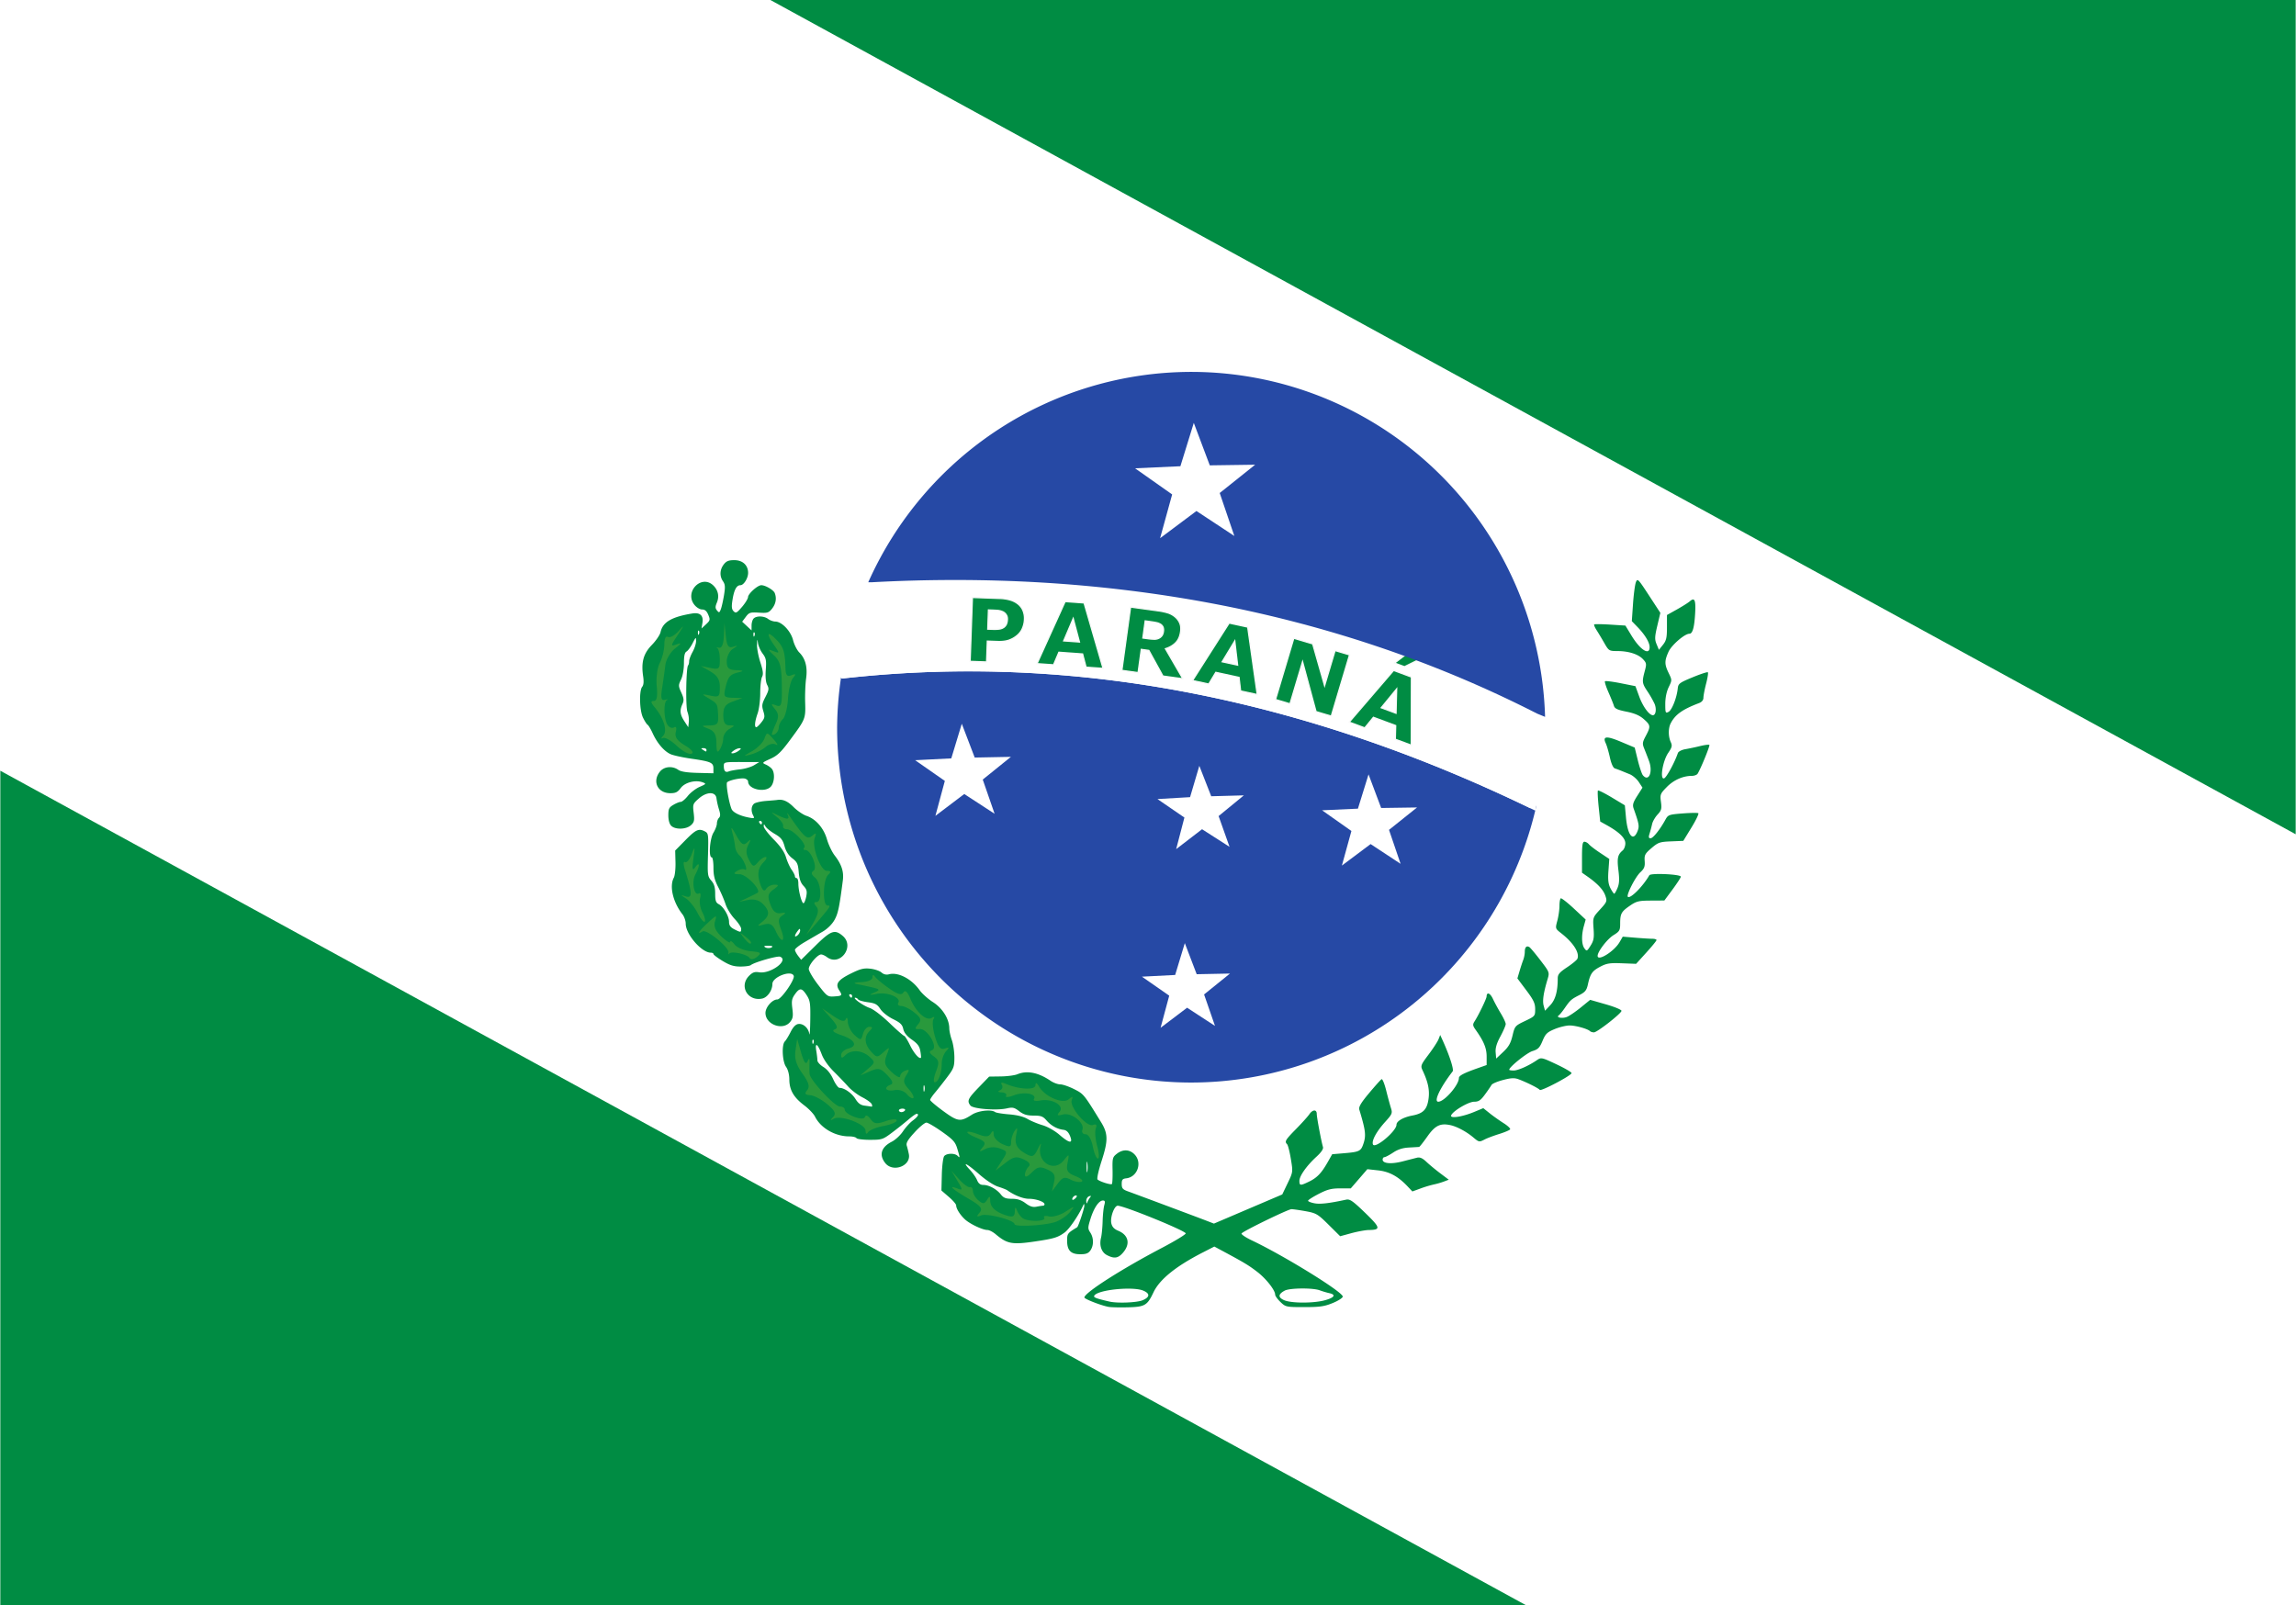
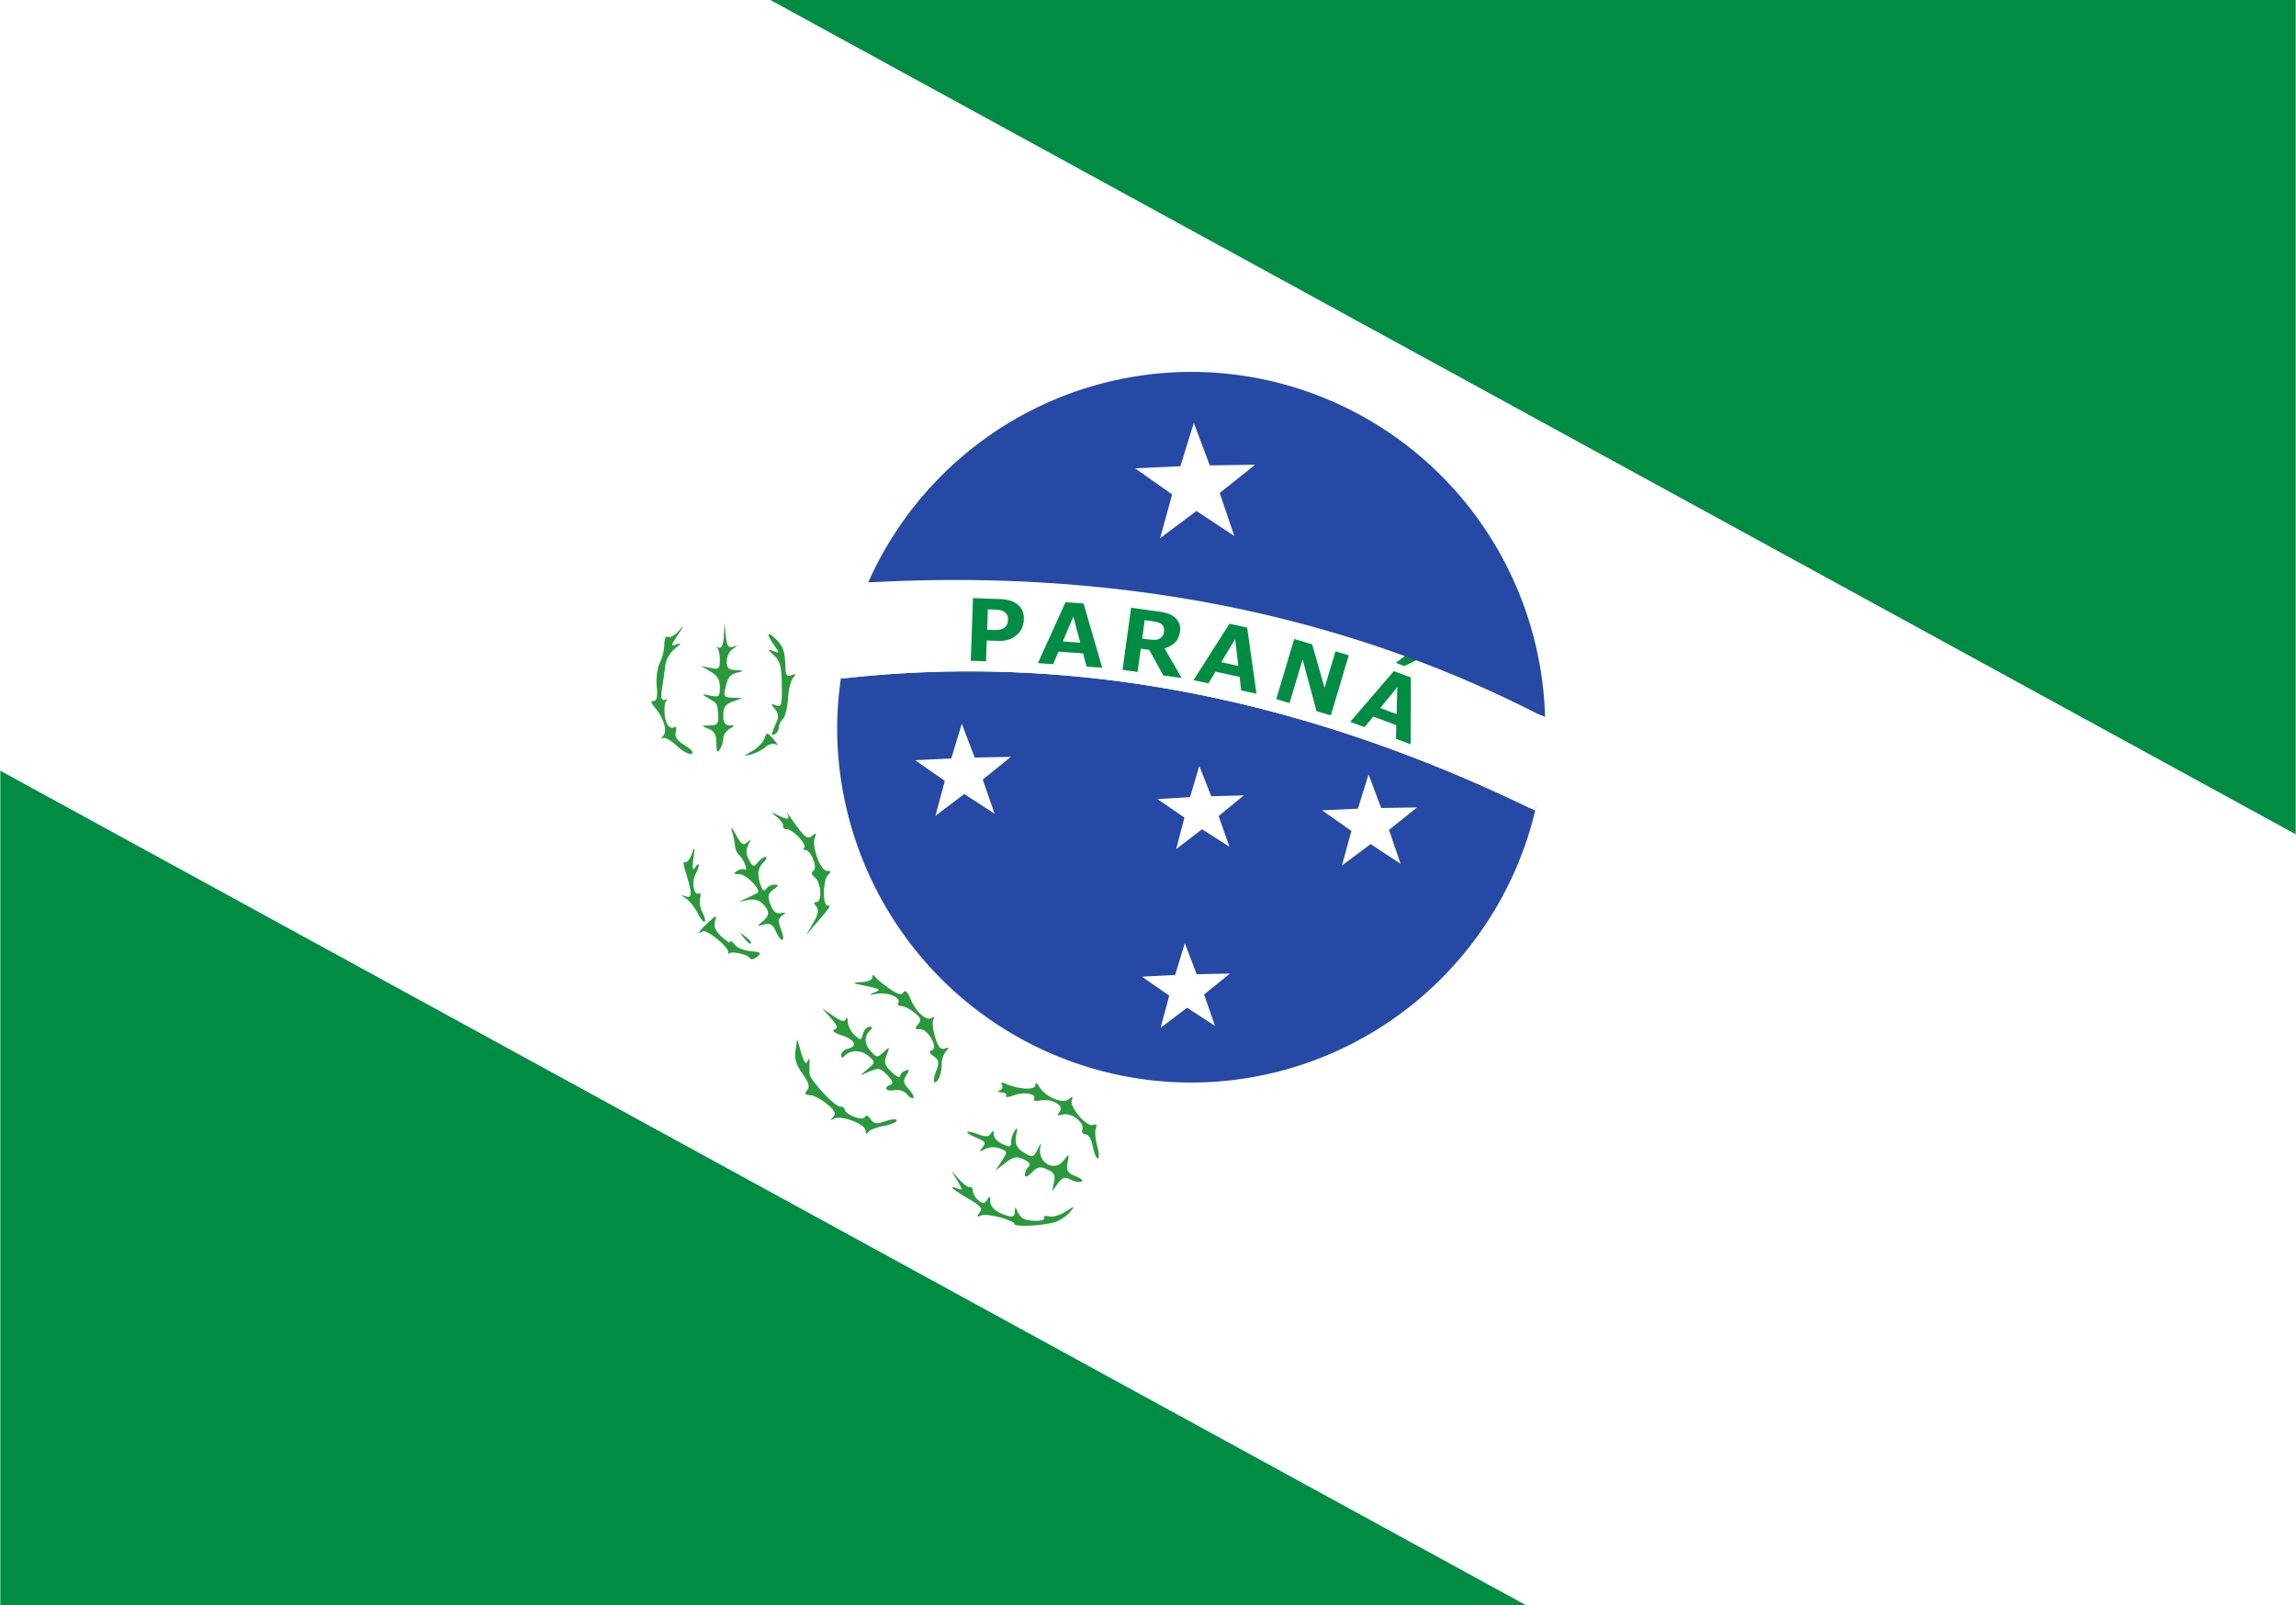
<svg xmlns="http://www.w3.org/2000/svg" height="1748" viewBox="0 0 175.154 122.502" width="2500">
  <g fill-rule="evenodd">
    <g>
      <path d="m0 0h175.154v122.502h-175.154z" fill="#fff" />
      <path d="m58.762 0 116.392 63.675v-63.675zm-58.762 58.827v63.675h116.392z" fill="#008c43" />
    </g>
    <path d="m117.222 61.463-.489.218a118.614 118.614 0 0 0 -6.371-2.856 109.658 109.658 0 0 0 -6.435-2.426c-2.155-.736-4.32-1.396-6.494-1.98s-4.356-1.09-6.548-1.517a91.244 91.244 0 0 0 -6.6-1.038 87.922 87.922 0 0 0 -6.648-.541 85.994 85.994 0 0 0 -10.052.152 85.616 85.616 0 0 0 -3.37.317l-.062-.082a27.025 27.12 0 0 0 -.299 3.795 27.025 27.12 0 0 0 27.025 27.12 27.025 27.12 0 0 0 26.342-21.162z" fill="#2649a5" />
    <path d="m117.877 54.715-.61-.25a89.032 89.032 0 0 0 -6.08-2.82 90.481 90.481 0 0 0 -6.197-2.333 92.94 92.94 0 0 0 -6.293-1.864 96.387 96.387 0 0 0 -6.368-1.417c-2.134-.4-4.277-.728-6.426-.988s-4.304-.454-6.462-.582a111.303 111.303 0 0 0 -6.479-.193c-2.16-.002-4.32.057-6.476.174h-.256a27.193 27.193 0 0 0 -2.077 7.268l.062.082a85.616 85.616 0 0 1 13.423-.47c2.223.097 4.44.278 6.647.542 2.208.264 4.409.611 6.6 1.038 2.192.427 4.375.933 6.549 1.517s4.339 1.245 6.493 1.98c2.155.735 4.3 1.545 6.435 2.426s4.259 1.834 6.372 2.856l.396.191.092-.409c.446-1.954.675-3.953.683-5.958-.01-.263-.015-.527-.028-.79z" fill="#fff" />
  </g>
  <path d="m74.177 45.6-.175 4.88 1.259.046.057-1.59.783.028c.356.013.655-.026.897-.115.244-.09.467-.227.668-.413a1.43 1.43 0 0 0 .346-.513c.084-.207.13-.42.138-.638a1.548 1.548 0 0 0 -.131-.73 1.285 1.285 0 0 0 -.432-.51c-.16-.114-.346-.2-.558-.26a3.194 3.194 0 0 0 -.78-.11zm7.076.313-2.148 4.742 1.265.09.408-.96 1.806.13.266 1.009 1.299.093-1.45-5zm4.993.418-.665 4.838 1.241.171.244-1.774.575.079 1.075 1.955 1.524.21-1.33-2.295c.328-.107.59-.262.786-.465.198-.202.321-.482.37-.84.036-.26.012-.482-.073-.668a1.255 1.255 0 0 0 -.374-.482 1.606 1.606 0 0 0 -.55-.29 4.848 4.848 0 0 0 -.73-.151zm-10.843.226.217.008c.207.007.373.016.497.027.125.009.251.042.38.1a.601.601 0 0 1 .252.218c.071.1.104.22.099.358-.005.14-.028.258-.069.355a.594.594 0 0 1 -.182.243.752.752 0 0 1 -.357.145 2.912 2.912 0 0 1 -.529.02l-.36-.013zm6.467.653.474 1.79-1.198-.086zm5.495.182.451.062c.15.021.28.043.392.067a.923.923 0 0 1 .287.103.506.506 0 0 1 .229.24.62.62 0 0 1 .031.322.746.746 0 0 1 -.107.32.64.64 0 0 1 -.218.194.723.723 0 0 1 -.356.087 3.597 3.597 0 0 1 -.505-.04l-.383-.052zm6.405.161-2.798 4.39 1.24.27.54-.894 1.77.384.12 1.036 1.273.276-.729-5.155zm4.932 1.159-1.396 4.68 1.107.33.958-3.212 1.027 3.804 1.164.347 1.396-4.68-1.106-.33-.8 2.681-.907-3.19zm-4.505.213.216 1.838-1.173-.254zm13.404.759-1.209.925.756.281 1.509-.744.023-.061zm-1.28 1.483-3.393 3.949 1.19.442.66-.807 1.697.63-.027 1.044 1.22.454.012-5.206zm.229 1.418-.049 1.851-1.125-.418z" fill="#008c43" stroke="#f9f9f9" stroke-width=".1" />
  <g fill-rule="evenodd">
    <path d="m90.88 28.385a27.025 27.12 0 0 0 -24.65 16.057h.256c2.156-.117 4.316-.176 6.476-.174s4.321.065 6.48.193c2.157.128 4.312.321 6.461.582 2.15.26 4.292.589 6.426.988 2.133.4 4.257.871 6.368 1.417a92.94 92.94 0 0 1 6.293 1.864 90.481 90.481 0 0 1 6.197 2.332 89.032 89.032 0 0 1 6.08 2.821l.61.25a27.025 27.12 0 0 0 -26.997-26.33z" fill="#2649a5" />
    <path d="m91.072 32.276-1.023 3.309-3.46.158 2.831 1.995-.92 3.34 2.774-2.076 2.892 1.907-1.117-3.28 2.706-2.16-3.463.049zm-17.704 22.964-.802 2.643-2.759.14 2.267 1.58-.72 2.668 2.203-1.668 2.315 1.508-.905-2.61 2.15-1.735-2.763.054zm18.125 3.212-.706 2.391-2.488.146 2.056 1.41-.63 2.412 1.976-1.52 2.098 1.344-.834-2.348 1.927-1.581-2.491.068zm12.913.653-.81 2.616-2.736.125 2.239 1.579-.727 2.64 2.192-1.641 2.287 1.507-.883-2.592 2.14-1.71-2.739.04zm-14.02 12.879-.736 2.43-2.536.13 2.083 1.45-.66 2.453 2.024-1.533 2.128 1.387-.832-2.4 1.976-1.595-2.54.05z" fill="#fff" />
  </g>
-   <path d="m84.576 99.75c-.587-.11-1.853-.602-1.853-.72 0-.357 2.827-2.165 5.921-3.788 1.037-.545 1.852-1.044 1.811-1.11-.159-.257-4.717-2.105-5.191-2.105-.261 0-.585.89-.486 1.34.06.273.213.44.526.57.784.327.939.993.384 1.652-.38.452-.676.502-1.24.21-.426-.22-.602-.742-.453-1.338.052-.208.106-.766.12-1.24.012-.475.07-1.027.125-1.227.08-.284.057-.364-.102-.364-.306 0-.683.553-.944 1.383-.214.681-.216.765-.02 1.063.268.41.27.983.01 1.361-.16.226-.338.294-.774.294-.722 0-1.005-.291-1.005-1.033 0-.543.027-.578.766-1.027.088-.053.556-1.458.547-1.642-.01-.177-.02-.178-.1-.002-.345.754-1.046 1.779-1.394 2.037-.482.357-.784.459-1.87.63-2.142.336-2.47.288-3.417-.503-.205-.172-.483-.312-.617-.312-.365 0-1.346-.466-1.72-.817-.37-.347-.662-.816-.662-1.063 0-.09-.253-.382-.562-.648l-.562-.485.03-1.222c.018-.673.1-1.305.182-1.405.186-.223.803-.237 1.018-.022.196.196.196.176-.021-.548-.151-.506-.314-.686-1.156-1.283-.539-.383-1.078-.699-1.198-.702-.12-.004-.526.33-.902.742-.53.579-.665.811-.597 1.025.048.152.12.443.159.648.169.899-1.22 1.414-1.805.669-.49-.622-.307-1.214.5-1.626.275-.14.66-.496.854-.79s.532-.665.751-.827c.387-.287.513-.51.288-.51-.061 0-.337.194-.612.43a31.12 31.12 0 0 1 -1.245.991c-.714.538-.783.561-1.696.562-.523.001-.988-.058-1.033-.13-.045-.073-.294-.133-.554-.133-1.08 0-2.173-.632-2.61-1.508-.106-.212-.475-.599-.822-.86-.806-.61-1.129-1.167-1.138-1.964 0-.39-.1-.763-.252-.98-.283-.404-.343-1.682-.09-1.935.086-.085.283-.41.44-.72.187-.375.384-.58.582-.61.378-.055.775.299.845.753.03.192.063-.291.074-1.074.018-1.272-.012-1.473-.278-1.884-.365-.564-.53-.576-.893-.065-.239.335-.27.507-.196 1.095.072.58.043.752-.172 1.018-.554.684-1.88.2-1.88-.688 0-.438.518-1.029.902-1.029.3 0 1.36-1.528 1.254-1.806-.178-.465-1.628.086-1.628.62 0 .488-.371 1.027-.768 1.114-1.106.243-1.798-.946-1.01-1.734.267-.266.429-.324.761-.269.877.145 2.308-.918 1.601-1.189-.207-.08-1.988.433-2.23.642-.07.06-.424.109-.788.109-.511 0-.82-.097-1.362-.425-.386-.234-.701-.472-.701-.53 0-.057-.091-.104-.202-.104-.7 0-1.915-1.401-1.915-2.21 0-.22-.111-.542-.247-.715-.728-.933-1.013-2.139-.661-2.797.083-.154.14-.684.127-1.176l-.023-.896.787-.8c.803-.814 1.018-.909 1.494-.654.252.135.266.245.223 1.775-.044 1.536-.03 1.65.25 1.973.223.257.298.508.298.999 0 .526.054.684.272.8.37.2.786.911.786 1.35 0 .265.104.413.391.562.494.255.536.253.534-.03 0-.127-.226-.47-.5-.76-.275-.292-.587-.797-.692-1.123s-.357-.91-.557-1.298c-.28-.538-.366-.89-.366-1.49 0-.436-.059-.786-.132-.786-.25 0-.15-1.42.132-1.882.145-.238.264-.555.264-.704 0-.15.07-.341.156-.426.117-.118.118-.275 0-.655a5.64 5.64 0 0 1 -.188-.83c-.056-.53-.74-.527-1.345.005-.459.403-.473.442-.396 1.1.07.59.041.715-.21.942-.36.326-1.196.35-1.503.042-.137-.136-.22-.435-.22-.795 0-.496.054-.608.385-.803.211-.125.464-.227.562-.227s.34-.204.539-.452c.198-.249.603-.56.898-.69.51-.224.522-.243.235-.35-.548-.205-1.356.007-1.675.438-.233.315-.39.392-.79.392-.961 0-1.396-.884-.805-1.635.318-.405.949-.47 1.41-.147.199.14.666.212 1.485.232l1.196.03v-.368c0-.448-.189-.53-1.72-.751-.618-.09-1.306-.239-1.527-.331-.493-.206-1.037-.834-1.386-1.6-.143-.315-.32-.609-.39-.653-.071-.044-.231-.294-.356-.557-.263-.555-.297-2.052-.052-2.347.105-.125.128-.396.068-.794-.16-1.075.021-1.732.666-2.395.317-.326.614-.763.66-.97.169-.773.84-1.17 2.42-1.43.593-.098.87.153.78.71l-.07.433.342-.317c.316-.293.33-.35.174-.725-.12-.289-.258-.408-.474-.408-.176 0-.427-.154-.592-.363-.769-.979.53-2.326 1.432-1.485.383.357.49.84.29 1.322-.132.318-.13.435.01.604.156.188.187.178.292-.099.064-.17.173-.654.242-1.075.102-.622.087-.82-.077-1.055-.272-.388-.25-.887.056-1.285.197-.256.372-.328.805-.328.638 0 1.054.384 1.054.972 0 .408-.332.94-.587.94-.29 0-.477.337-.598 1.08-.091.556-.074.749.077.905.17.175.244.137.645-.33.25-.292.455-.629.458-.75.01-.257.731-.905 1.014-.905.31 0 .935.367 1.025.602.154.4.083.817-.2 1.178-.257.326-.351.356-1.01.315-.664-.04-.75-.013-1.002.323l-.275.367.359.333.358.333v-.376c0-.207.072-.447.16-.535.217-.217.795-.199 1.105.036.141.107.389.196.55.198.494.007 1.178.725 1.353 1.42.086.342.3.764.473.938.471.471.643 1.129.52 1.997-.056.408-.09 1.23-.071 1.824.037 1.241.028 1.264-1.144 2.849-.696.943-.97 1.206-1.513 1.45-.63.286-.648.307-.353.434.17.074.382.224.47.335.227.282.208.947-.035 1.296-.39.556-1.779.293-1.779-.336 0-.08-.104-.178-.231-.217-.267-.082-1.2.109-1.371.28-.106.106.13 1.527.339 2.037.105.257.624.517 1.29.646.445.086.48.073.365-.142-.183-.34-.157-.727.062-.908.103-.086.517-.181.918-.212.401-.03.778-.063.836-.073.434-.075.805.083 1.256.534.286.287.73.59.985.675.712.235 1.317.926 1.569 1.792.12.415.385.969.587 1.231.527.682.71 1.238.626 1.894-.27 2.093-.367 2.548-.641 3.035-.186.33-.54.678-.904.89-.33.19-.94.546-1.356.789-.417.243-.756.511-.755.595 0 .084.11.29.238.459l.235.305 1.08-1.066c1.19-1.176 1.486-1.282 2.097-.756.947.814-.22 2.364-1.213 1.612-.141-.107-.337-.196-.435-.198-.272-.006-.946.78-.946 1.102 0 .157.32.701.71 1.21.675.88.734.923 1.21.893.635-.04.662-.072.396-.477-.315-.481-.099-.783.924-1.287.704-.346.965-.41 1.46-.354.331.037.712.167.846.288a.598.598 0 0 0 .583.136c.702-.176 1.716.355 2.333 1.222.184.26.64.666 1.011.904.73.467 1.237 1.277 1.248 1.99 0 .213.092.626.197.917.104.291.191.88.192 1.31 0 .716-.046.845-.556 1.522-.307.407-.724.935-.926 1.174-.202.24-.368.488-.368.554 0 .065.453.45 1.007.854 1.115.813 1.298.836 2.186.268.48-.307 1.475-.417 1.768-.196.073.055.553.134 1.067.175.599.047 1.104.173 1.402.35.257.151.772.366 1.146.477.39.115.936.424 1.285.726.774.67 1.06.704.813.095-.12-.295-.276-.442-.496-.468-.487-.059-.948-.314-1.3-.72-.268-.31-.42-.366-.98-.366-.504 0-.767-.08-1.1-.333-.378-.29-.503-.318-.95-.217-.788.177-2.572.037-2.772-.217-.277-.352-.196-.529.631-1.385l.797-.825.89-.012c.49-.007 1.058-.082 1.262-.166.747-.306 1.595-.138 2.538.502.219.148.55.27.737.27.187.001.664.165 1.059.365.732.371.735.375 2.05 2.514.54.877.55 1.4.053 2.938-.253.783-.384 1.385-.314 1.448.178.16 1.012.421 1.092.341.038-.038.06-.511.05-1.052-.02-.914 0-1.003.323-1.255.467-.367.987-.344 1.366.06.591.628.206 1.714-.644 1.812-.288.033-.347.108-.347.432 0 .327.076.419.463.559.67.242 5.393 2.008 6.031 2.255l.542.21 2.607-1.113 2.607-1.112.411-.856c.41-.854.41-.86.246-1.852-.09-.548-.219-1.053-.285-1.122-.207-.215-.143-.324.686-1.169.444-.452.897-.956 1.008-1.12.25-.37.567-.386.567-.027 0 .258.34 2.067.475 2.53.042.142-.133.403-.489.728-.754.69-1.31 1.475-1.31 1.85 0 .376.07.381.736.058.61-.295.942-.642 1.42-1.48l.346-.61.9-.076c1.189-.1 1.294-.154 1.49-.749.204-.616.157-.996-.323-2.587-.059-.196.136-.522.752-1.257.457-.546.885-1.022.95-1.058.066-.037.224.35.35.86.127.509.291 1.114.365 1.344.124.39.093.465-.445 1.059-.662.732-1.04 1.428-.93 1.714.144.374 1.798-1.01 1.798-1.505 0-.268.515-.566 1.2-.696.815-.153 1.113-.443 1.234-1.202.113-.708-.01-1.33-.45-2.26-.156-.332-.125-.412.461-1.191.346-.46.687-.984.76-1.166l.13-.33.18.396c.533 1.177.877 2.241.77 2.38-.962 1.25-1.466 2.316-1.096 2.316.464 0 1.573-1.275 1.573-1.808 0-.184.379-.38 1.489-.77l.628-.222v-.646c0-.638-.213-1.158-.83-2.028-.236-.333-.248-.416-.09-.661.308-.481.912-1.728.916-1.894.01-.373.272-.272.486.188.128.275.4.774.603 1.11.204.335.37.696.37.802 0 .107-.182.53-.404.942-.286.527-.393.887-.364 1.22l.04.474.535-.503c.414-.39.575-.671.712-1.248.173-.727.195-.753.954-1.116.76-.362.776-.382.775-.909 0-.44-.124-.7-.68-1.44l-.677-.903.164-.552c.09-.304.217-.69.282-.857s.119-.446.119-.62c0-.354.138-.494.352-.357.078.05.457.503.842 1.006.699.914.7.917.54 1.456-.31 1.037-.397 1.634-.294 2.01l.104.381.4-.424c.391-.415.57-1.053.57-2.04 0-.31.127-.463.717-.854.395-.263.749-.556.786-.652.175-.456-.312-1.218-1.244-1.947-.45-.353-.45-.353-.29-.957.09-.332.162-.838.162-1.124s.045-.546.1-.579c.053-.033.504.318 1 .78l.9.839-.139.502c-.193.696-.176 1.397.043 1.696.175.239.198.228.471-.207.241-.382.278-.596.227-1.304-.06-.843-.058-.85.495-1.455.53-.58.55-.63.406-1.05-.153-.45-.587-.918-1.353-1.457l-.43-.302v-1.182c0-.915.041-1.181.183-1.181.1 0 .254.087.343.193.088.107.474.403.858.657l.698.464-.065.906c-.049.681-.01 1.01.153 1.327.12.232.25.421.288.421s.151-.196.251-.436c.138-.328.155-.66.07-1.35-.115-.924-.057-1.2.323-1.515.113-.094.205-.34.205-.546 0-.401-.46-.852-1.416-1.385l-.502-.28-.12-1.148c-.065-.632-.09-1.178-.052-1.215.036-.036.513.202 1.06.53l.993.598.086.93c.127 1.372.538 1.873.873 1.064.161-.389.135-.552-.287-1.744-.1-.283-.051-.459.275-.973l.398-.627-.28-.427c-.155-.235-.464-.502-.687-.593-.224-.09-.526-.214-.672-.274a6.938 6.938 0 0 0 -.471-.174c-.128-.04-.273-.363-.378-.84-.094-.425-.234-.908-.313-1.074-.262-.554.048-.585 1.161-.117l1.046.44.237.966c.131.532.305 1.048.387 1.147.447.538.782-.242.468-1.09a36.217 36.217 0 0 0 -.364-.941c-.155-.38-.142-.483.119-.972.384-.72.371-.82-.157-1.284-.316-.278-.704-.444-1.321-.567-.685-.136-.892-.233-.955-.447-.045-.15-.233-.617-.418-1.037s-.303-.796-.263-.836.579.027 1.198.15l1.125.224.291.798c.277.76.76 1.42 1.041 1.42.225 0 .294-.485.124-.878a7.514 7.514 0 0 0 -.533-.933c-.418-.625-.432-.73-.211-1.558.147-.548.136-.617-.137-.908-.362-.385-1.096-.618-1.955-.62-.632-.002-.655-.017-1.005-.629a27.749 27.749 0 0 0 -.59-.985c-.127-.197-.204-.385-.17-.418.033-.032.582-.026 1.22.014l1.159.073.47.773c.658 1.084 1.379 1.542 1.378.876 0-.364-.349-.943-.925-1.539l-.433-.447.091-1.315c.05-.723.148-1.465.218-1.65.122-.32.169-.272.998.998l.87 1.333-.232.983c-.2.847-.207 1.043-.054 1.412l.177.428.307-.383c.255-.32.306-.539.306-1.329v-.946l.761-.425c.418-.234.861-.513.984-.621.373-.328.468-.094.402.983-.064 1.049-.196 1.493-.44 1.493-.357 0-1.354.863-1.585 1.371-.316.696-.315.966.01 1.63.259.536.259.542 0 1.078-.163.338-.26.813-.26 1.277 0 .687.018.729.254.603.259-.14.628-1.084.699-1.79.036-.36.136-.435 1.133-.846.602-.249 1.126-.42 1.165-.381s-.021.429-.135.865c-.113.437-.206.922-.206 1.077 0 .179-.12.327-.33.407-1.278.486-1.82.873-2.167 1.546-.191.372-.19.997 0 1.422.131.287.105.404-.188.833-.426.625-.658 2.075-.31 1.942.182-.07.798-1.204 1.045-1.923.042-.123.29-.252.58-.302.28-.048.789-.155 1.133-.24.345-.083.656-.122.692-.086.06.06-.658 1.818-.898 2.2-.057.09-.258.165-.445.165-.672 0-1.386.318-1.906.85-.498.509-.523.572-.447 1.138.07.522.036.648-.258.965-.186.2-.373.526-.416.723s-.13.522-.193.722c-.089.282-.071.364.076.364.188 0 .72-.665 1.133-1.421.202-.369.27-.393 1.307-.473.602-.047 1.142-.055 1.201-.019.059.037-.175.527-.519 1.089l-.625 1.022-.937.039c-.857.035-.983.078-1.491.514-.497.425-.552.53-.519.99.03.421-.03.577-.338.862-.372.345-1.078 1.733-.948 1.863.182.182 1.147-.784 1.641-1.643.106-.183 2.404-.078 2.404.11 0 .065-.283.5-.628.968l-.629.85-1.034.006c-.926.005-1.095.046-1.605.397-.65.448-.734.605-.734 1.374 0 .498-.05.584-.506.866-.48.296-1.214 1.254-1.214 1.582 0 .448 1.267-.343 1.674-1.046l.244-.42.98.082c.538.044 1.118.08 1.29.08.17 0 .308.045.306.1 0 .054-.353.484-.78.955l-.777.856-1.084-.041c-.927-.035-1.167.003-1.66.264-.614.326-.757.534-.939 1.366-.094.429-.21.573-.643.794-.622.318-.7.388-1.123.998-.176.255-.38.505-.455.555-.234.16.254.258.612.122.185-.07.662-.394 1.061-.718l.725-.59 1.213.348c.685.197 1.197.414 1.177.498-.054.226-1.858 1.634-2.097 1.635-.115.001-.25-.039-.3-.089-.18-.18-1.088-.434-1.556-.436-.263-.001-.779.123-1.145.275-.577.24-.702.361-.926.9-.217.524-.34.647-.773.781-.423.131-1.77 1.214-1.77 1.423 0 .032.15.059.335.059.338 0 1.165-.368 1.78-.792.323-.221.361-.213 1.486.315.635.299 1.155.602 1.156.675 0 .177-2.346 1.414-2.429 1.28-.072-.117-.979-.573-1.608-.808-.318-.12-.57-.108-1.185.052-.43.112-.824.278-.876.369a12.94 12.94 0 0 1 -.502.728c-.332.457-.487.562-.828.562-.437 0-1.623.703-1.76 1.043-.104.259.844.117 1.755-.262l.698-.29.492.394c.271.217.748.555 1.06.752s.535.409.496.472c-.04.063-.414.222-.832.353-.418.13-.909.314-1.09.408-.437.225-.45.223-.884-.142-.523-.44-1.243-.828-1.739-.937-.783-.172-1.177.02-1.773.866-.304.43-.585.787-.625.793s-.384.026-.763.046c-.483.024-.85.14-1.221.386-.292.193-.592.351-.666.351s-.135.085-.135.188c0 .299.66.358 1.521.135.437-.113.932-.24 1.1-.282.225-.055.42.032.728.323.232.218.708.613 1.06.876l.637.48-.373.141a5.827 5.827 0 0 1 -.769.222 8.87 8.87 0 0 0 -1.015.306l-.62.227-.374-.395c-.719-.76-1.384-1.12-2.247-1.215l-.815-.09-.632.733-.633.732h-.816c-.657 0-.974.082-1.628.42-.447.23-.813.465-.813.522 0 .058.223.147.496.198.43.08 1.1.003 2.415-.28.276-.058.511.105 1.44 1.004 1.184 1.147 1.217 1.3.28 1.314-.255.004-.85.112-1.323.24l-.86.234-.882-.875c-.822-.815-.94-.885-1.735-1.032-.47-.086-.966-.157-1.103-.157-.24 0-3.573 1.618-3.801 1.846-.062.061.295.306.794.543 2.481 1.18 6.925 3.926 6.925 4.28 0 .099-.342.32-.76.492-.638.262-.99.313-2.175.313-1.383 0-1.421-.008-1.819-.388-.223-.214-.405-.468-.405-.565 0-.34-.696-1.224-1.37-1.74-.65-.498-.984-.7-2.571-1.553l-.7-.376-.888.455c-2.05 1.05-3.288 2.052-3.755 3.039-.476 1.005-.658 1.111-1.95 1.144-.625.016-1.284.001-1.466-.032zm2.583-.506c.57-.238.587-.517.047-.74-.777-.323-3.348-.075-3.707.357-.13.156.046.23 1.142.483.607.14 2.085.08 2.518-.1zm13.88.008c.756-.2.917-.432.38-.55a6.383 6.383 0 0 1 -.735-.218c-.522-.198-2.292-.183-2.675.023-.508.272-.521.522-.037.732.54.235 2.199.241 3.067.013zm-21.474-7.225c.064 0 .116-.05.116-.11 0-.191-.65-.419-1.193-.419-.439 0-1.108-.264-1.652-.652-.073-.051-.388-.175-.7-.274-.334-.105-.933-.499-1.443-.95-.946-.834-1.356-1.031-.71-.34.22.235.468.592.552.793.106.257.246.365.472.365.432 0 1.02.318 1.34.725.21.266.38.333.847.333.42 0 .711.095 1.039.339.336.25.556.32.836.265.21-.041.432-.075.496-.075zm3.592-.631c.1-.126.079-.147-.084-.085-.12.046-.213.21-.207.367.01.193.034.22.084.085.04-.11.134-.274.207-.367zm-1.017-.128c-.092-.092-.343.094-.343.254 0 .088.076.078.202-.027.111-.092.174-.194.141-.227zm.81-2.513c-.03-.201-.055-.068-.056.296 0 .364.024.528.055.365.03-.162.032-.46 0-.661zm-13.918-4.005c.045-.073-.04-.132-.19-.132s-.273.06-.273.132.086.133.19.133c.106 0 .228-.06.273-.133zm-2.534-.469c-.043-.112-.368-.351-.721-.53-.354-.18-.837-.545-1.075-.814s-.736-.789-1.108-1.156c-.41-.406-.768-.917-.912-1.301-.307-.82-.533-.97-.419-.281.047.284.086.616.087.737 0 .122.206.347.456.502.292.18.562.517.752.937.163.36.378.655.477.655.366 0 .944.403 1.22.85.208.336.396.472.707.51.234.03.467.063.52.075.052.011.06-.071.017-.184zm4.01-1.418c-.036-.09-.064.015-.06.234 0 .218.031.291.065.162.034-.128.031-.307-.01-.396zm-.304-2.636c-.059-.365-.207-.565-.644-.874-.387-.272-.597-.532-.659-.816-.073-.334-.226-.482-.778-.753-.392-.192-.808-.522-.969-.768-.237-.362-.39-.445-.95-.52-.366-.048-.702-.146-.746-.216a.287.287 0 0 0 -.214-.129c-.257 0 .616.624 1.09.779.277.09.908.569 1.507 1.143.567.544 1.075.989 1.129.989s.257.326.453.726c.295.604.703 1.069.828.944.017-.017 0-.244-.047-.505zm-8.17-.865c-.043-.044-.074.034-.068.174.01.154.038.185.08.08.038-.096.034-.21-.01-.254zm2.963-3.343c0-.073-.063-.132-.14-.132s-.103.06-.058.132c.045.073.108.132.14.132s.058-.06.058-.132zm-6.085-3.784c0-.029-.164-.052-.364-.05-.265.002-.313.034-.177.12.168.106.541.058.541-.07zm2.117-1.218c0-.167-.04-.157-.195.049-.254.336-.256.532 0 .323.11-.09.199-.258.199-.372zm.474-2.617c.07-.377.03-.527-.216-.788-.215-.23-.32-.531-.363-1.047-.052-.628-.117-.77-.487-1.052-.286-.218-.484-.525-.596-.926-.138-.492-.272-.661-.742-.937-.315-.185-.634-.44-.707-.565-.121-.208-.134-.208-.137-.009 0 .12.34.57.76.996.524.532.82.961.94 1.367.098.326.29.75.427.943s.25.417.25.496c0 .08.059.145.132.145s.132.182.132.405c0 .574.274 1.59.407 1.507.062-.038.152-.279.2-.535zm-3.385-5.61c0-.073-.063-.132-.14-.132s-.103.06-.058.132c.045.073.108.132.14.132s.058-.06.058-.132zm-1.657-4.07c.361-.04.837-.18 1.058-.315l.4-.244h-1.355c-1.333-.001-1.356.004-1.356.307 0 .387.126.518.39.407.113-.047.501-.117.863-.156zm-.12-1.416c.193-.147.207-.194.057-.194-.11 0-.314.087-.455.194-.194.147-.208.194-.058.194.109 0 .314-.087.455-.194zm-2.456-.07c0-.073-.104-.132-.232-.13-.197.001-.202.02-.033.13.25.161.265.161.265 0zm-1.452-2.902c-.149-.36-.105-3.391.051-3.547.043-.043.077-.185.077-.316s.12-.45.265-.71.265-.63.265-.826c0-.33-.02-.318-.265.165-.145.285-.354.568-.463.63-.141.079-.198.335-.198.893 0 .458-.092.975-.221 1.246-.208.436-.207.493.021.998.196.435.213.597.088.87-.224.491-.19.8.145 1.314l.297.457.043-.409a1.86 1.86 0 0 0 -.105-.765zm5.646.797c.257-.326.274-.426.144-.85-.129-.42-.108-.559.16-1.08.267-.52.285-.64.137-.917-.11-.206-.149-.614-.109-1.156.053-.722.021-.893-.236-1.235-.165-.218-.325-.575-.357-.793-.05-.356-.059-.345-.077.104-.01.276.104.883.254 1.348.208.645.24.91.132 1.11-.078.146-.14.708-.14 1.249s-.09 1.237-.2 1.547c-.214.608-.257 1.062-.098 1.05.055-.003.23-.173.39-.377zm-.542-6.855c-.044-.044-.075.034-.07.173.01.154.039.186.08.08.039-.095.035-.21-.01-.253zm-4.234-.133c-.044-.044-.075.035-.07.174.01.154.038.185.08.08.038-.096.034-.21-.01-.254z" fill="#008c43" fill-rule="evenodd" />
  <path d="m77.392 93.43c0-.295-2.076-.842-2.53-.668-.373.143-.397.105-.137-.209.262-.315.106-.506-.889-1.089-1.22-.715-1.563-1.042-.776-.74.385.148.382.085-.03-.603l-.458-.769.593.662c.326.363.696.631.823.595.126-.036.23.098.23.298s.187.52.416.71c.346.288.459.282.658-.033.201-.318.24-.31.244.051 0 .503.428.887 1.261 1.142.463.142.6.076.616-.298.016-.373.055-.392.172-.084.083.218.282.484.442.591.42.28 1.806.248 1.63-.037-.082-.132.078-.181.354-.109.276.073.842-.085 1.257-.35.732-.468.743-.468.369.003-.213.268-.689.605-1.059.75-.742.29-3.186.434-3.186.187zm3.01-3.178c.125-.555.029-.745-.505-.988-.555-.253-.744-.217-1.185.224-.338.338-.526.403-.526.182 0-.19.123-.467.272-.616.186-.186.066-.365-.379-.568-.545-.249-.77-.203-1.396.284l-.746.581.473-.732c.464-.72.462-.736-.133-.96-.368-.14-.81-.12-1.133.048-.459.24-.485.222-.195-.13.284-.344.212-.457-.471-.74-1.002-.415-.874-.647.144-.26.566.215.794.201.959-.059.164-.26.217-.24.22.08 0 .231.302.556.665.722.567.258.663.235.666-.156 0-.252.125-.636.273-.855.205-.303.234-.24.125.265-.161.747.024 1.107.784 1.523.446.244.576.18.864-.42.186-.388.282-.498.211-.243-.338 1.222.977 2.093 1.74 1.152.445-.55.447-.55.31.167-.116.607-.017.77.62 1.023.417.165.615.354.441.419-.173.064-.553-.01-.844-.165-.432-.232-.608-.175-.969.313l-.441.597zm2.961-2.752c-.102-.543-.33-.926-.55-.926-.207 0-.317-.156-.243-.347.2-.522-.832-1.332-1.48-1.162-.441.115-.493.073-.256-.213.386-.466-.583-1.026-1.479-.855-.343.066-.56.017-.482-.109.246-.399-.736-.586-1.521-.29-.416.157-.69.177-.607.043.082-.133-.066-.251-.329-.263-.28-.012-.341-.076-.146-.155.182-.073.252-.263.155-.42-.12-.194-.013-.217.329-.07.99.425 2.226.48 2.234.1.01-.24.098-.205.278.103.447.767 1.797 1.35 2.253.971.307-.255.355-.243.24.058-.197.512 1.137 2.083 1.614 1.9.254-.097.326-.014.221.259-.085.22-.036.83.108 1.352.144.523.166.95.05.95-.118 0-.293-.417-.388-.926zm-17.343-1.214c0-.5-1.892-1.199-2.423-.897-.28.16-.29.13-.048-.133.243-.263.144-.477-.454-.98-.42-.354-1-.662-1.29-.683-.402-.03-.457-.121-.236-.388.217-.26.125-.578-.364-1.266-.48-.676-.62-1.147-.526-1.78l.127-.861.305 1.058c.207.718.362.931.482.662.13-.292.17-.257.153.132-.013.291-.01.663.01.826.049.48 1.913 2.481 2.31 2.481.202 0 .366.1.366.222 0 .387 1.426.922 1.54.58.063-.187.226-.13.43.15.277.378.465.404 1.164.16.46-.16.835-.183.835-.052 0 .132-.447.321-.993.422-.545.1-1.08.314-1.186.475-.124.187-.196.14-.199-.128zm3.16-2.77c-.208-.249-.605-.376-.965-.307-.637.122-.856-.204-.28-.418.23-.086.154-.308-.254-.731-.516-.538-.67-.572-1.323-.292l-.738.317.585-.502c.56-.48.565-.52.111-.93-.56-.506-1.389-.557-1.834-.111-.247.246-.318.241-.318-.025 0-.189.243-.406.54-.484.76-.198.506-.682-.54-1.028-.544-.18-.74-.345-.51-.427.294-.104.232-.298-.283-.878l-.662-.745.837.578c.612.422.874.488.972.245.074-.182.143-.083.155.222s.244.756.516 1.003c.468.424.503.419.637-.091.078-.297.295-.54.483-.54.266 0 .272.07.025.317-.44.44-.396 1.01.122 1.582.416.46.468.462.94.034.482-.436.49-.427.24.233-.22.576-.158.782.383 1.29.354.333.643.478.643.322 0-.155.177-.35.393-.433.326-.125.34-.064.078.354-.257.413-.225.604.18 1.05.27.3.431.607.356.683-.075.075-.296-.054-.49-.288zm2.217-1.726c.265-.7.24-.864-.17-1.164-.352-.257-.386-.381-.131-.473.51-.185-.35-1.66-.94-1.61-.376.031-.397-.031-.123-.362.274-.33.225-.486-.284-.898-.339-.274-.789-.499-1-.499-.21 0-.313-.113-.227-.25.243-.394-.828-.836-1.64-.678-.587.114-.628.095-.204-.096.57-.256.578-.252-1.323-.654-.313-.066-.177-.125.33-.143.493-.018.862-.172.865-.361 0-.217.07-.235.198-.054.107.153.594.557 1.082.898.65.454.94.534 1.085.3.13-.212.309-.051.526.472.42 1.015 1.212 1.734 1.627 1.477.203-.125.254-.088.136.101-.102.165-.045.77.127 1.342.234.78.42 1.005.74.893.348-.122.366-.083.097.207-.182.196-.33.62-.33.943 0 .74-.257 1.424-.535 1.424-.117 0-.075-.367.094-.815zm-14.217-8.665c-.182-.296-1.423-.563-1.561-.337-.054.088-.08.048-.058-.09.06-.388-1.666-1.796-1.972-1.607-.489.302-.287-.022.422-.677.646-.597.683-.603.527-.094-.118.385.029.731.496 1.17.365.344.664.521.664.395s.149-.034.33.204.738.469 1.236.514c.784.07.848.126.486.424-.24.197-.482.239-.57.098zm-.458-1.566c-.329-.42-.32-.43.1-.1.255.2.463.408.463.463 0 .218-.217.078-.563-.363zm2.456-.48c-.242-.53-.44-.643-.903-.516-.547.15-.557.134-.13-.21.578-.466.585-.817.028-1.374-.28-.28-.68-.384-1.124-.29l-.69.144.662-.31c.363-.17.707-.342.763-.381.3-.212-.858-1.412-1.365-1.416-.46-.003-.506-.057-.205-.247.211-.134.478-.185.592-.114.3.185-.069-.775-.418-1.09a1.128 1.128 0 0 1 -.32-.661 6.97 6.97 0 0 0 -.208-1.059c-.142-.52-.078-.476.3.203.394.707.546.803.836.53.293-.278.307-.244.08.198-.194.38-.18.708.054 1.142.29.543.363.564.67.194.19-.228.457-.415.595-.415s.064.187-.165.416c-.445.446-.499.996-.178 1.816.138.351.261.413.394.198.107-.172.388-.313.625-.313.364 0 .352.059-.076.371-.424.31-.463.495-.236 1.125.191.53.424.73.788.676.422-.063.444-.03.123.186-.322.216-.338.41-.089 1.07.368.975.032 1.081-.403.127zm2.849-.63c.389-.672.453-1.003.242-1.257-.206-.249-.203-.345.011-.345.446 0 .357-1.473-.112-1.863-.279-.23-.317-.397-.12-.519.347-.214-.187-1.587-.616-1.587-.146 0-.186-.08-.087-.179.234-.233-.873-1.408-1.327-1.408-.193 0-.321-.111-.285-.246s-.172-.44-.463-.676c-.52-.424-.52-.426.05-.151.755.365.943.352.75-.052-.087-.182 0-.11.183.161 1.11 1.602 1.316 1.78 1.696 1.465.306-.253.343-.226.202.142-.252.656.43 2.532.919 2.532.317 0 .337.07.09.317-.39.39-.425 2.329-.043 2.329.293 0 .262.047-.94 1.455l-.679.794zm-8.823-.77c-.23-.443-.625-.94-.88-1.103-.44-.283-.44-.29 0-.153.493.154.477-.265-.08-2.033-.133-.419-.133-.675-.001-.593.127.079.356-.185.51-.586.251-.659.264-.627.135.329-.107.79-.072.957.136.661.364-.515.37-.118.01.557-.3.56-.09 1.656.274 1.431.121-.075.162.09.09.366-.073.276.01.763.177 1.081.17.319.25.64.176.713-.074.074-.322-.228-.55-.67zm-1.592-12.76c-.428-.408-.904-.67-1.058-.585s-.14.004.03-.18c.341-.37.047-1.335-.667-2.19-.287-.344-.301-.463-.053-.463.233 0 .3-.339.225-1.124-.06-.625.044-1.419.235-1.786.189-.364.344-.996.345-1.405.001-.441.112-.675.274-.575.15.092.517-.109.817-.448.45-.508.44-.457-.06.293-.564.846-.57.896-.09.724.4-.142.37-.07-.128.32-.355.278-.685.846-.735 1.261-.05.416-.16 1.204-.245 1.75-.118.762-.07.974.206.904.198-.05.27-.042.161.02-.27.15-.243 1.438.041 1.886.127.2.353.29.5.198.163-.1.216.04.135.35-.098.375.094.657.7 1.025.527.32.709.556.491.637-.19.07-.695-.205-1.123-.612zm5.754.412c.408-.232.83-.66.937-.95.192-.52.205-.518.713.06.285.325.362.499.17.387-.197-.116-.538-.036-.793.188-.246.215-.744.47-1.108.565-.627.164-.623.15.081-.25zm-2.723-.597c0-.651-.153-.929-.599-1.108-.585-.235-.583-.24.09-.256.592-.015.679-.124.638-.812-.052-.87-.033-.839-.794-1.3-.48-.29-.463-.305.199-.165.665.14.727.086.727-.637 0-.584-.19-.9-.727-1.21l-.728-.418.728.15c.662.139.727.083.727-.625 0-.427-.089-.826-.198-.888-.11-.06-.05-.074.132-.03.214.052.346-.266.375-.903l.044-.984.103.978c.081.774.197.95.551.84.398-.123.397-.105-.015.16-.255.163-.463.589-.463.946 0 .523.14.654.728.679.55.023.598.061.198.158-.687.165-.822.323-1.03 1.2-.154.657-.1.73.562.748l.733.021-.728.266c-.567.207-.728.437-.728 1.038 0 .555.13.774.463.78.441.007.441.02 0 .277-.254.148-.464.472-.467.72 0 .247-.12.628-.26.846-.195.301-.258.187-.26-.471zm4.23-.691c0-.075.136-.435.303-.802.24-.525.225-.762-.066-1.12-.326-.4-.315-.434.09-.282.409.153.457-.02.434-1.555-.021-1.403-.132-1.826-.592-2.256-.511-.477-.517-.51-.055-.333.489.187.492.168.066-.44-.618-.882-.556-1.157.112-.489.587.587.713.956.746 2.184.016.588.117.719.455.589.351-.135.374-.095.121.21-.172.208-.345.926-.384 1.596s-.212 1.361-.386 1.534-.315.463-.315.644a.64.64 0 0 1 -.264.492c-.146.09-.265.102-.265.028z" fill="#29993c" stroke-width=".265" />
</svg>